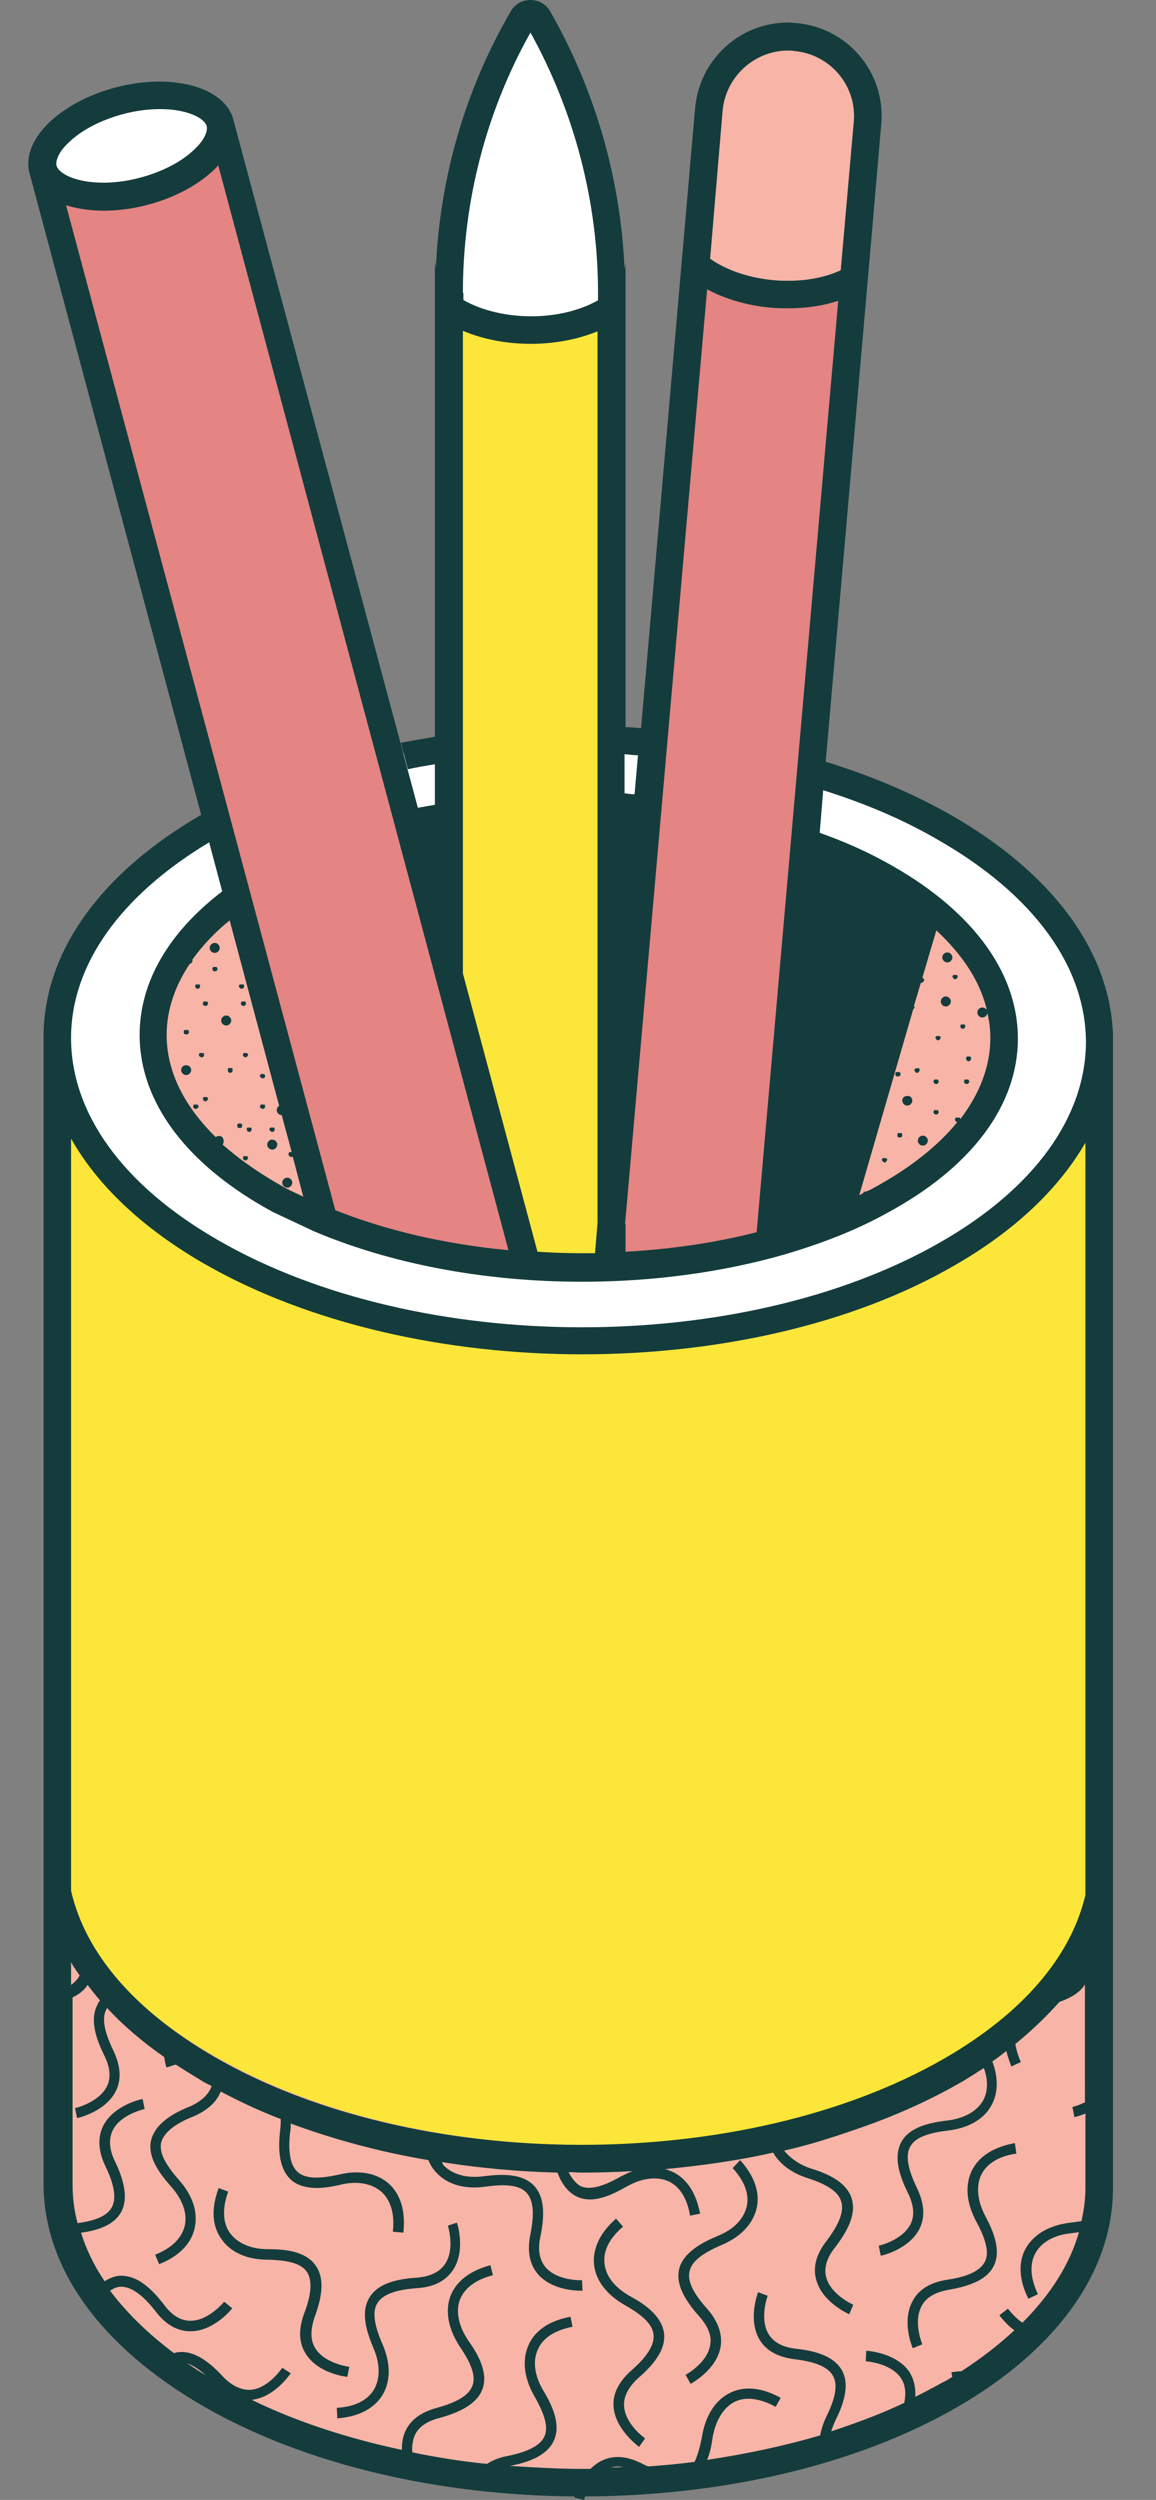
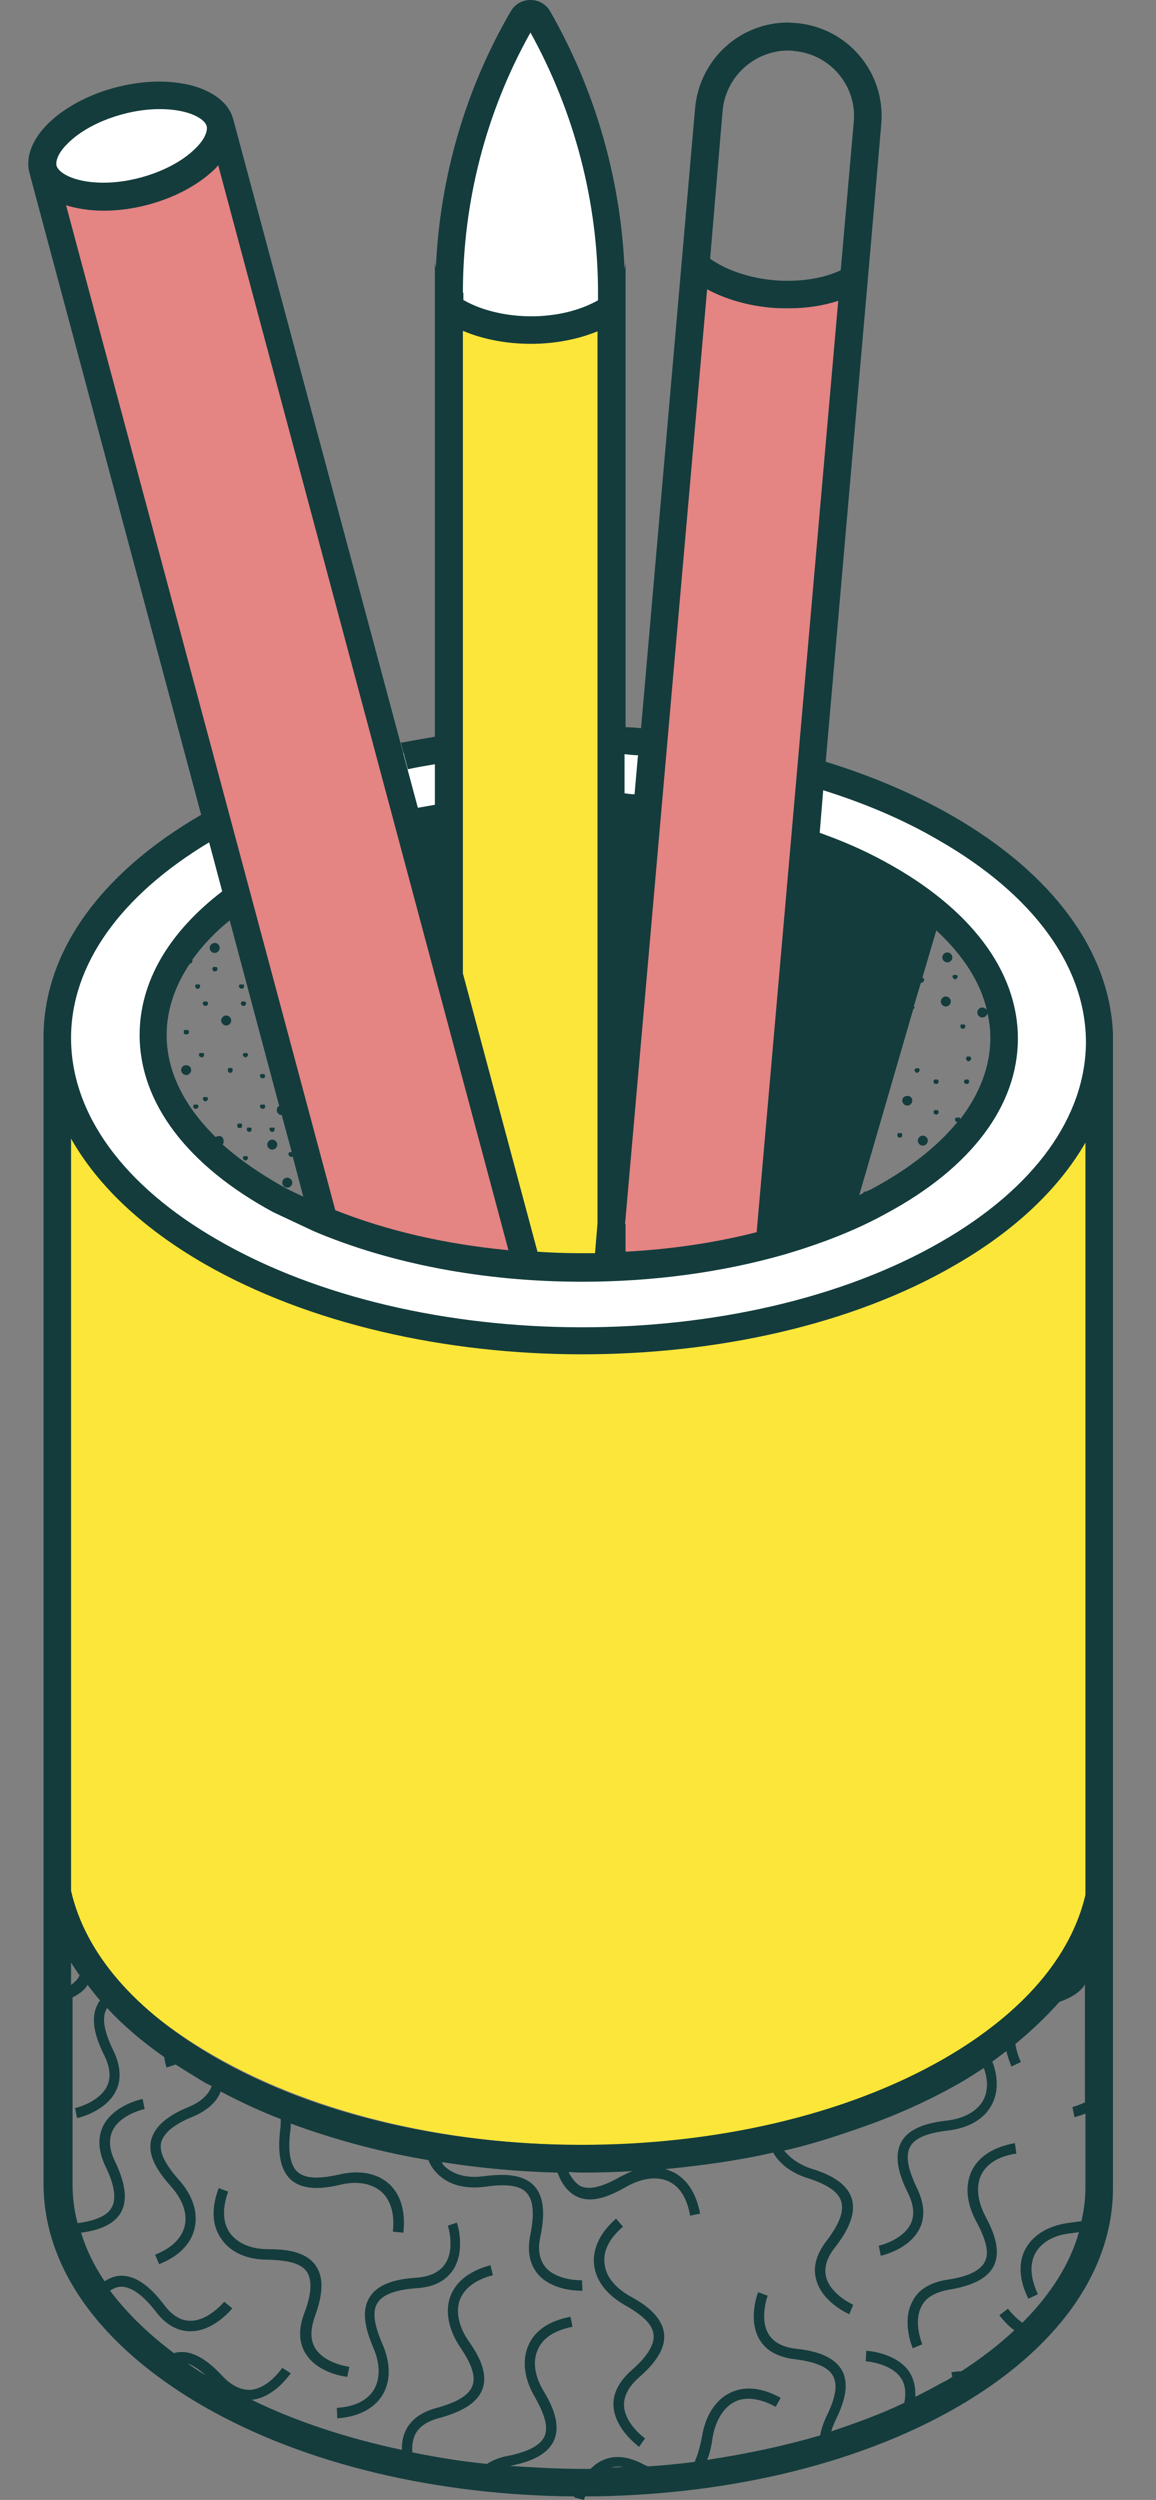
<svg xmlns="http://www.w3.org/2000/svg" fill="#000000" height="499.5" preserveAspectRatio="xMidYMid meet" version="1" viewBox="-5.7 0.2 231.0 499.5" width="231" zoomAndPan="magnify">
  <rect x="-5.7" y="0.2" width="231.0" height="499.5" fill="#808080" stroke="none" />
  <g id="change1_1">
    <path d="M183.8,165.3c-41.2-23.8-107.7-23.9-148.6-0.3c-40.9,23.6-40.6,62,0.5,85.8 s107.7,23.9,148.6,0.3C225.3,227.5,225,189.1,183.8,165.3z M170.1,240.1c-16.4,8.9-38,13.3-59.6,13.3c-21.8,0-43.7-4.5-60.4-13.5 c-16.3-8.8-25.2-20.5-25.2-32.9c0-12.3,8.8-23.8,24.8-32.5c33-17.8,86.8-17.7,120,0.2c16.3,8.8,25.2,20.5,25.2,32.9 C194.8,219.9,186,231.5,170.1,240.1z M101.7,3.6c-0.4-0.8-1.2-0.9-1.5-0.9c-0.3,0-1,0.1-1.5,0.9C89.1,20.3,84,39.4,84,58.7v2.9 c0.5,0.3,1,0.6,1.5,0.9c4,2.3,9.3,3.6,14.9,3.6c5.5,0,10.7-1.3,14.7-3.5c0.5-0.3,1-0.6,1.4-0.9v-3.1 C116.5,39.4,111.4,20.3,101.7,3.6z M4,33.8c-0.3-0.9,0.3-2.7,2.5-4.9c4.4-4.4,12.8-7.5,20.3-7.5c2,0,3.9,0.2,5.6,0.7 c2.6,0.7,4.5,1.9,4.8,3.1c0.2,0.9-0.3,2.7-2.5,4.9c-4.4,4.4-12.8,7.5-20.3,7.5c-2,0-3.9-0.2-5.6-0.7C6.2,36.2,4.3,35,4,33.8z" fill="#ffffff" />
  </g>
  <g id="change2_1">
-     <path d="M214,377.5v59.8c0,15.6-10.6,30.3-29.8,41.4c-19.5,11.3-45.6,17.5-73.5,17.5 c-28.2,0-54.6-6.3-74.5-17.8c-19.6-11.3-30.4-26.2-30.4-42v-61.6C8.9,388,19,400.1,35,409.7c41.4,25,108.8,25.4,150.1,0.9 C200.6,401.5,210.5,390.1,214,377.5z M164,13.2c-2.7-3.3-6.6-5.3-10.8-5.6c-0.5,0-0.9-0.1-1.4-0.1c-8.2,0-15.1,6.4-15.8,14.5 l-2.7,31c0.4,0.3,0.8,0.7,1.3,1c3.7,2.6,8.8,4.3,14.3,4.8c1,0.1,2,0.1,3.1,0.1c4.3,0,8.4-0.8,11.7-2.3c0.5-0.2,0.9-0.5,1.4-0.7 l2.7-31.2C168,20.6,166.7,16.5,164,13.2z M182.1,183.2l-17.2,59.4c1.7-0.8,3.5-1.6,5.1-2.5c16-8.6,24.8-20.2,24.8-32.5 C194.8,198.9,190.4,190.5,182.1,183.2z M55.9,242.7C55.9,242.7,55.9,242.7,55.9,242.7l-16.5-61.6c-9.4,7.5-14.5,16.4-14.5,25.8 c0,12.4,9,24.1,25.2,32.9C51.9,240.9,53.9,241.8,55.9,242.7L55.9,242.7z" fill="#f7b4a7" />
-   </g>
+     </g>
  <g id="change3_1">
    <path d="M5.7,374.9V215.5c2.9,12.9,12.9,25.3,30.1,35.2c41.2,23.8,107.7,23.9,148.6,0.3 c16.8-9.7,26.7-21.9,29.6-34.6v161.1c-3.5,12.6-13.4,24-28.8,33.2c-41.3,24.5-108.7,24.1-150.1-0.9C19,400.1,8.9,388,5.7,374.9z M115.1,62.6c-4,2.3-9.2,3.5-14.7,3.5c-5.6,0-10.9-1.3-14.9-3.6c-0.5-0.3-1-0.6-1.5-0.9v189.5c8.6,1.5,17.5,2.3,26.5,2.3 c2,0,4-0.1,6-0.2V61.7C116,62,115.6,62.3,115.1,62.6z" fill="#fbe639" />
  </g>
  <g id="change4_1">
    <path d="M163.5,56.7c-3.3,1.5-7.3,2.3-11.7,2.3c-1,0-2,0-3.1-0.1c-5.5-0.5-10.5-2.2-14.3-4.8 c-0.5-0.3-0.9-0.7-1.3-1l-17.5,200.2c11.1-0.4,22.1-1.9,32.3-4.7L164.9,56C164.5,56.3,164,56.5,163.5,56.7z M39.1,27.3L99.6,253 c-14.4-1-28.5-4-40.6-9L3.5,36.9l1.1-0.3c1.1,1,2.7,1.8,4.6,2.3c1.7,0.5,3.7,0.7,5.8,0.7c7.6,0,15.7-3.1,20.3-7.6 c1.5-1.5,2.4-2.9,2.8-4.3L39.1,27.3z" fill="#e48483" />
  </g>
  <g fill="#143c3c" id="change5_1">
    <path d="M216.7,206.7c-0.7-16.5-12-31.9-32.1-43.5c-7.7-4.4-16.2-8-25.3-10.8l9.2-105.4c0,0,0,0,0,0 l1.9-22c0.9-10.3-6.7-19.3-17-20.2c-0.6,0-1.1-0.1-1.6-0.1c-9.6,0-17.7,7.3-18.6,17.1l-1.9,21.8c0,0,0,0,0,0l-8.9,102.1 c-1-0.1-2.1-0.2-3.1-0.2V96.7v-38v-6.2c0,0.5-0.1,0.9-0.2,1.4c-0.8-18.1-5.9-35.8-14.9-51.5l0,0c-0.9-1.5-2.4-2.2-3.9-2.2 c-1.5,0-3,0.7-3.9,2.2v0C87.3,18,82.2,35.6,81.4,53.7c-0.1-0.5-0.2-0.9-0.2-1.4v6.4v38v50.7c-2.3,0.4-4.6,0.8-6.8,1.2l1.4,5.3 c1.8-0.4,3.6-0.7,5.4-1v8.1c-1.1,0.2-2.3,0.4-3.4,0.6L40.9,24c-0.8-3-3.6-5.4-8.2-6.7c-2-0.5-4.2-0.8-6.5-0.8 c-8.1,0-17,3.2-22.3,8.4c-3.4,3.4-4.5,6.9-3.7,9.9L34.5,163c-20,11.6-31.2,27.1-31.5,43.8l0,229.7c0,16.8,11.3,32.5,31.8,44.4 c20.6,11.9,47.4,17.9,74.3,18.1c0,0.1,0,0.2-0.1,0.2l2,0.5c0,0,0.1-0.3,0.2-0.7c27-0.1,53.8-6,74.3-17.8 c20.1-11.6,31.2-27.2,31.2-43.8L216.7,206.7z M138.7,22.3c0.6-6.7,6.3-12,13.1-12c0.4,0,0.8,0,1.2,0.1c7.2,0.6,12.6,7,11.9,14.2 l-2.6,29.6c-3,1.4-6.7,2.1-10.4,2.1c-0.9,0-1.9,0-2.8-0.1c-4.8-0.4-9.5-1.9-12.9-4.3c0,0,0,0,0,0L138.7,22.3z M119.2,150.9 c0.9,0.1,1.8,0.2,2.6,0.2l0.1-1.3l-0.8,9.1c-0.7,0-1.3-0.1-2-0.2V150.9z M119.2,244.8L135.6,58c3.7,2,8.2,3.3,13,3.7 c1.1,0.1,2.2,0.1,3.3,0.1c3.5,0,6.9-0.5,9.9-1.5l-16.3,186.1c-8.2,2.1-17,3.4-26.2,3.9V244.8z M86.8,58.7c0-18.2,4.6-36.1,13.5-52 c8.8,15.9,13.5,33.9,13.5,52v1.5c0,0,0,0,0,0c-3.7,2.1-8.5,3.2-13.3,3.2c-4.9,0-9.8-1.1-13.5-3.2c0,0-0.1,0-0.1-0.1V58.7z M86.8,66.3c4,1.7,8.7,2.6,13.6,2.6c4.8,0,9.4-0.9,13.3-2.5v178.2l-0.5,6c-0.9,0-1.8,0-2.7,0c-3,0-5.9-0.1-8.8-0.3l-14.9-55.6V66.3 z M5.6,33.3c-0.2-0.8,0.2-2.5,2.3-4.5c4-4,11.6-6.8,18.3-6.8c1.9,0,3.6,0.2,5.1,0.6c2.3,0.6,4,1.7,4.3,2.8c0.2,0.8-0.2,2.5-2.3,4.5 c-4,4-11.6,6.8-18.3,6.8c-1.9,0-3.6-0.2-5.1-0.6C7.6,35.5,5.9,34.4,5.6,33.3z M7.5,41.2c0.3,0.1,0.6,0.2,1,0.3 c2,0.5,4.2,0.8,6.5,0.8c8.1,0,17-3.2,22.3-8.4c0.2-0.2,0.4-0.4,0.6-0.7L95.9,250c-12.6-1.2-24.3-3.9-34.6-8L7.5,41.2z M38.7,227.4 c-0.3-0.3-0.9-0.3-1.3,0c-6.4-6.3-9.8-13.2-9.8-20.4c0-4.9,1.6-9.7,4.6-14.2l0,0l0.4-0.2l0.2-0.4l-0.1-0.2c2-2.8,4.4-5.4,7.5-7.9 l9.9,37.1c-0.1,0-0.2,0-0.2,0.1c-0.2,0.2-0.3,0.4-0.3,0.7c0,0.3,0.1,0.5,0.3,0.7c0.2,0.2,0.4,0.3,0.7,0.3l2,7.4h-0.5l-0.2,0.4 l0.2,0.4l0.4,0.2l0.3-0.1l2.1,8c-1.2-0.6-2.4-1.1-3.5-1.7c-4.9-2.7-9.1-5.6-12.6-8.7c0.1-0.2,0.2-0.4,0.2-0.6 C39,227.9,38.9,227.6,38.7,227.4z M31.7,472.4c1.1,0.4,2.4,1.2,3.7,2.4C34.1,474,32.9,473.2,31.7,472.4z M116.4,493.2 c0.8-0.2,1.6-0.2,2.4-0.1C118,493.2,117.2,493.2,116.4,493.2z M211.2,420.2c-1.4,0.7-2.6,1-2.6,1l0.4,2c0.1,0,1-0.2,2.2-0.7v14.8 c0,2.3-0.3,4.5-0.8,6.7c-0.7,0.1-1.4,0.2-2.2,0.3c-4.2,0.5-7.3,2.3-8.9,5.1c-1.1,1.9-1.9,5.3,0.5,10.1l1.9-0.9 c-1.5-3.2-1.7-6-0.5-8.2c1.2-2.2,3.8-3.7,7.3-4c0.5-0.1,0.9-0.1,1.4-0.2c-1.8,6.4-5.7,12.5-11.3,18.1c-1-0.7-1.9-1.6-2.9-2.8 l-1.7,1.3c1,1.3,2,2.3,3,3c-3.1,2.9-6.6,5.6-10.6,8.2c-1.1,0-1.9,0.2-2,0.2l0.2,0.9c-0.6,0.4-1.2,0.8-1.9,1.1c-1.8,1-3.7,2-5.5,2.9 c0.1-1.9-0.3-3.6-1.2-5c-2.6-3.8-8.3-4.2-8.6-4.2l-0.1,2.1c0,0,4.9,0.3,7,3.3c0.9,1.3,1.1,3,0.7,5c-4.6,2.2-9.5,4-14.6,5.7 c0.2-0.7,0.5-1.4,0.8-2.1c1.5-3,3-6.9,1.4-10c-1.3-2.4-4.3-3.9-9.2-4.4c-2.7-0.3-4.5-1.3-5.5-2.9c-1.9-3.1-0.2-7.7-0.2-7.7 l-1.9-0.7c-0.1,0.2-2.1,5.5,0.3,9.5c1.3,2.2,3.7,3.5,7.1,3.9c4.1,0.5,6.7,1.6,7.6,3.4c0.9,1.7,0.5,4.3-1.4,8.1 c-0.6,1.3-1,2.5-1.2,3.7c-7.1,2.1-14.7,3.7-22.6,4.9c0.6-1.4,0.9-3,1.1-4.5c0.6-3.4,2.2-6,4.4-7.1c2.2-1.1,5.1-0.7,8.2,1l1-1.8 c-4.7-2.6-8.1-2-10.1-1c-2.9,1.4-4.9,4.5-5.6,8.6c-0.4,2.2-0.9,3.9-1.5,5.2c-3.1,0.4-6.2,0.7-9.3,0.9c-0.3-0.1-0.5-0.2-0.9-0.4 c-3-1.6-5.7-1.9-8-0.9c-1,0.4-1.9,1.1-2.6,1.8c-0.5,0-1.1,0-1.6,0c-4.9,0-9.8-0.3-14.5-0.6c4.8-0.9,7.7-2.6,8.8-5.1 c1.4-3.2-0.3-6.9-2.1-9.9c-1.8-3-2.2-6-1.1-8.3c1-2.3,3.4-3.8,6.9-4.5l-0.4-2c-5.3,1-7.5,3.6-8.4,5.7c-1.3,2.9-0.9,6.6,1.2,10.2 c2.1,3.7,2.8,6.2,2,8c-0.8,1.8-3.3,3.1-7.3,3.9c-1.7,0.3-3.1,0.9-4.2,1.6c-5.1-0.5-10-1.3-14.9-2.3c-0.1-1,0-2.1,0.4-3.2 c0.7-1.8,2.4-3,5.1-3.7c4.7-1.3,7.5-3.1,8.5-5.7c1.2-3.3-0.8-6.9-2.8-9.7c-1.9-2.8-2.6-5.8-1.7-8.2c0.9-2.3,3.1-4,6.6-4.9l-0.5-2 c-5.2,1.4-7.2,4.1-8,6.2c-1.1,3-0.4,6.6,1.9,10.1c2.4,3.5,3.2,6,2.5,7.8c-0.7,1.9-3.1,3.3-7.1,4.4c-3.3,0.9-5.4,2.5-6.4,4.9 c-0.5,1.2-0.6,2.4-0.6,3.5c-10.8-2.3-21-5.6-30-10c4.6-0.5,7.6-5.1,7.8-5.3l-1.7-1.1c0,0-2.7,4.1-6.3,4.4c-1.9,0.1-3.8-0.8-5.6-2.7 c-3.3-3.6-6.3-5.2-9-4.8c-0.3,0-0.5,0.1-0.7,0.2c-5.2-3.9-9.5-8.1-12.8-12.5c0.7-0.5,1.5-0.8,2.2-0.8c2,0,4.3,1.6,6.8,4.8 c2,2.7,4.4,4.1,7,4.1c0,0,0.1,0,0.1,0c4.6,0,8.2-4.4,8.3-4.6l-1.6-1.3c0,0-3.1,3.8-6.7,3.8c0,0,0,0-0.1,0c-1.9,0-3.7-1.1-5.3-3.3 c-3-3.9-5.7-5.7-8.5-5.7c-1.2,0-2.3,0.5-3.3,1.1c-2.1-3.1-3.7-6.4-4.7-9.7c3.1-0.4,6.5-1.4,8-4.1c1.3-2.4,0.9-5.7-1.2-10.1 c-1.2-2.4-1.3-4.5-0.5-6.2c1.6-3.3,6.4-4.3,6.4-4.3l-0.4-2c-0.2,0-5.8,1.2-7.9,5.4c-1.1,2.3-1,5,0.5,8.1c1.8,3.7,2.2,6.5,1.2,8.2 c-0.9,1.6-3.1,2.6-6.8,3.1c-0.7-2.6-1-5.2-1-7.8v-37.3c1.4-0.7,2.4-1.5,3-2.5c0.8,1,1.6,2.1,2.5,3.1c-0.2,0.2-0.4,0.5-0.5,0.8 c-1.3,2.4-0.9,5.7,1.3,10.1c1.2,2.4,1.4,4.5,0.6,6.2c-1.6,3.3-6.3,4.4-6.4,4.4l0.4,2c0.2,0,5.8-1.3,7.8-5.5c1.1-2.3,0.9-5-0.6-8.1 c-1.8-3.7-2.3-6.5-1.3-8.2c0-0.1,0.1-0.1,0.1-0.2c3.2,3.5,7.1,6.8,11.4,9.8c0.2,1.2,0.4,2,0.5,2.1l1.8-0.6c1.7,1.1,3.5,2.2,5.3,3.3 c0.6,0.4,1.3,0.7,1.9,1c-0.6,1.7-2.1,3.1-4.4,4.1c-4.5,1.8-7,4-7.7,6.7c-0.8,3.4,1.7,6.7,4,9.3c2.3,2.6,3.3,5.4,2.7,7.9 c-0.6,2.4-2.6,4.4-5.9,5.7l0.8,1.9c5-2,6.6-5,7.1-7.2c0.7-3.2-0.4-6.6-3.2-9.7c-2.8-3.2-3.9-5.5-3.5-7.4c0.5-1.9,2.6-3.7,6.4-5.2 c2.8-1.2,4.7-2.9,5.5-5c3.8,2,7.8,3.9,12,5.5c0,0.7,0,1.3-0.1,2.1c-0.6,4.9,0.1,8.1,2.1,10c2.6,2.3,6.7,1.8,10,1 c3.4-0.8,6.3-0.2,8.2,1.5c1.8,1.7,2.6,4.4,2.2,7.9l2.1,0.2c0.6-5.3-1.2-8.2-2.8-9.7c-2.4-2.2-6-2.9-10.1-1.9 c-4.1,0.9-6.7,0.8-8.2-0.5c-1.5-1.3-2-4.1-1.5-8.2c0.1-0.5,0.1-1,0.1-1.5c8.7,3.2,17.9,5.7,27.5,7.3c0.4,1,1,1.9,1.6,2.5 c2.2,2.4,5.7,3.4,9.9,2.8c4.2-0.6,6.8-0.2,8.1,1.2c1.4,1.5,1.6,4.2,0.8,8.3c-0.7,3.3-0.2,6,1.5,8c2.7,3.1,7.4,3.3,8.6,3.3 c0.2,0,0.3,0,0.3,0l-0.1-2.1c0,0-4.9,0.2-7.3-2.6c-1.2-1.5-1.6-3.5-1-6.2c1-4.8,0.6-8.1-1.3-10.1c-2.4-2.5-6.5-2.3-9.9-1.9 c-3.5,0.5-6.3-0.3-8.1-2.1c-0.2-0.2-0.3-0.5-0.4-0.7c7.6,1.2,15.3,1.9,23.1,2.1c0.9,2.4,2.2,4,3.9,4.8c3.2,1.5,6.9-0.3,9.9-2 c3-1.7,6-2.1,8.3-1.1c2.3,1,3.8,3.4,4.4,6.9l2-0.4c-1-5.3-3.6-7.5-5.6-8.4c-0.5-0.2-0.9-0.4-1.4-0.5c7.3-0.7,14.6-1.7,21.6-3.3 c1.3,2.3,3.7,4.1,6.9,5.1c4,1.3,6.2,2.8,6.7,4.7c0.6,1.9-0.4,4.5-2.9,7.8c-2.1,2.7-2.8,5.3-2.1,7.8c1.2,4.5,6.4,6.8,6.6,6.9 l0.8-1.9c0,0-4.5-2-5.4-5.5c-0.5-1.8,0.1-3.9,1.8-6c3-3.9,4.1-7,3.3-9.7c-1-3.3-4.8-5-8.1-6c-2.4-0.8-4.2-2.1-5.4-3.6 c4.9-1.1,9.6-2.6,14.2-4.2c0,0,0,0,0,0l0,0c7.4-2.5,14.4-5.6,20.7-9.2c1.8-1,3.4-2.1,5-3.1c0.9,2.5,0.8,4.7-0.1,6.4 c-1.2,2.2-3.8,3.7-7.3,4.1c-3.4,0.4-7.5,1.3-9.1,4.3c-1.3,2.4-0.9,5.7,1.3,10.1c1.2,2.4,1.4,4.5,0.6,6.2c-1.6,3.3-6.3,4.4-6.4,4.4 l0.4,2c0.2,0,5.8-1.3,7.8-5.5c1.1-2.3,0.9-5-0.6-8.1c-1.8-3.7-2.3-6.5-1.3-8.2c0.9-1.7,3.3-2.7,7.5-3.2c4.2-0.5,7.3-2.3,8.8-5.2 c0.9-1.7,1.6-4.6,0.1-8.6c1-0.7,1.9-1.4,2.8-2.1c0.4,1.7,1,3,1,3.1l1.9-0.9c0,0-0.8-1.6-1.1-3.6c3.3-2.7,6.2-5.5,8.8-8.4 c2.5-0.9,4.2-2,5.1-3.5V420.2z M8.5,396.8v-4.5c0.5,0.9,1.1,1.7,1.7,2.6C9.9,395.6,9.3,396.2,8.5,396.8z M107.9,434.2 c0.9,0,1.8,0.1,2.7,0.1c3.4,0,6.7-0.1,10.1-0.3c-0.8,0.3-1.6,0.7-2.4,1.1c-3.7,2.1-6.2,2.7-8,1.9 C109.4,436.5,108.6,435.5,107.9,434.2z M211.2,378.8c-2.9,12.4-12.6,23.7-28.2,32.7c-40.1,23.1-105.5,23-145.8-0.3 C21.3,402,11.4,390.6,8.5,378V227.7c5.3,9.4,14.3,17.9,26.6,25c20.9,12,48.2,18.1,75.5,18.1c27,0,54-5.9,74.5-17.8 c12-6.9,20.8-15.3,26.1-24.5V378.8z M182.4,248.3c-39.7,22.9-104.5,22.8-144.5-0.3c-19-10.9-29.4-25.3-29.4-40.4 c0-14.6,9.8-28.4,27.6-39.1l-0.3-1.1l2.9,10.9c-10.7,8.2-16.5,18.1-16.5,28.7c0,13.5,9.5,26.1,26.7,35.4l8.1,3.8 c15.3,6.5,34,10.1,53.6,10.1c14.3,0,28-1.9,40.3-5.4c0,0,0,0,0,0c0,0,0,0,0,0v0c7.5-2.2,14.5-4.9,20.6-8.3 c16.9-9.1,26.2-21.5,26.2-34.9c0-13.5-9.5-26.1-26.7-35.4c-4-2.2-8.4-4.1-12.9-5.7l0.7-8.5c8.3,2.6,16.1,5.9,23.1,10 c19,10.9,29.4,25.3,29.4,40.4C211.2,223.4,201,237.6,182.4,248.3z M176.9,201.3L176.9,201.3l1.4-4.7l0.1,0l0.4-0.2l0.2-0.4 l-0.2-0.4h-0.2l2.8-9.5c5.3,4.9,8.8,10.3,10.1,15.9c0-0.1-0.1-0.2-0.2-0.2c-0.4-0.4-1-0.4-1.4,0c-0.2,0.2-0.3,0.4-0.3,0.7 c0,0.3,0.1,0.5,0.3,0.7c0.2,0.2,0.4,0.3,0.7,0.3c0.3,0,0.5-0.1,0.7-0.3c0.2-0.2,0.3-0.4,0.3-0.6c0.4,1.6,0.6,3.3,0.6,5 c0,5.6-2.1,11.1-6,16.2l-0.1-0.3h-0.8l-0.2,0.4l0.2,0.4l0.3,0.1c-3.9,4.8-9.6,9.3-16.8,13.2c-0.5,0.3-1,0.5-1.5,0.7h-0.4l-0.1,0.3 c-0.3,0.1-0.5,0.3-0.8,0.4l10.8-37.2l0,0l0.1,0l0.2-0.4L176.9,201.3z" fill="inherit" />
    <path d="M42.6 197.8L43 197.6 43.1 197.2 43 196.9 42.2 196.9 42 197.2 42.2 197.6z" fill="inherit" />
    <path d="M42.4 200.7L42.6 201.1 43 201.2 43.3 201.1 43.5 200.7 43.3 200.3 42.6 200.3z" fill="inherit" />
    <path d="M35 200.3L34.8 200.7 35 201.1 35.3 201.2 35.7 201.1 35.9 200.7 35.7 200.3z" fill="inherit" />
    <path d="M46.8 215.7L47.2 215.5 47.3 215.2 47.1 214.8 46.4 214.8 46.2 215.2 46.4 215.5z" fill="inherit" />
    <path d="M35 219.4L34.8 219.7 35 220.1 35.3 220.3 35.7 220.1 35.9 219.7 35.7 219.4z" fill="inherit" />
    <path d="M33 220.9L32.9 221.3 33 221.6 33.4 221.8 33.8 221.6 34 221.3 33.8 220.9z" fill="inherit" />
    <path d="M48.7 226.4L49.1 226.2 49.2 225.8 49.1 225.5 48.3 225.5 48.1 225.8 48.3 226.2z" fill="inherit" />
    <path d="M43.6 225.8L43.7 226.2 44.1 226.4 44.5 226.2 44.6 225.8 44.5 225.5 43.7 225.5z" fill="inherit" />
    <path d="M46.8 221.8L47.2 221.6 47.3 221.3 47.2 220.9 46.4 220.9 46.2 221.3 46.4 221.6z" fill="inherit" />
    <path d="M36.9 193.4L36.7 193.8 36.9 194.2 37.2 194.3 37.6 194.2 37.8 193.8 37.6 193.4z" fill="inherit" />
    <path d="M31.5 206.9L31.9 206.8 32.1 206.4 31.9 206 31.1 206 31 206.4 31.1 206.8z" fill="inherit" />
    <path d="M39.8 214L39.9 214.4 40.3 214.6 40.7 214.4 40.8 214 40.7 213.6 39.9 213.6z" fill="inherit" />
    <path d="M42.2 225.6L42.6 225.5 42.7 225.1 42.6 224.7 41.8 224.7 41.7 225.1 41.8 225.5z" fill="inherit" />
    <path d="M42.8 211L43 211.3 43.3 211.5 43.7 211.3 43.9 211 43.7 210.6 43 210.6z" fill="inherit" />
    <path d="M35.1 211L35 210.6 34.2 210.6 34 211 34.2 211.3 34.6 211.5 35 211.3z" fill="inherit" />
    <path d="M33.8 197.8L34.2 197.6 34.3 197.2 34.2 196.9 33.4 196.9 33.3 197.2 33.4 197.6z" fill="inherit" />
    <path d="M43 231.2L42.8 231.6 43 231.9 43.3 232.1 43.7 231.9 43.9 231.6 43.7 231.2z" fill="inherit" />
    <path d="M40.2,204.8c0.2-0.2,0.3-0.4,0.3-0.7s-0.1-0.5-0.3-0.7c-0.4-0.4-1-0.4-1.4,0 c-0.2,0.2-0.3,0.4-0.3,0.7s0.1,0.5,0.3,0.7c0.2,0.2,0.4,0.3,0.7,0.3C39.8,205.1,40,205,40.2,204.8z" fill="inherit" />
    <path d="M48.7,229.9c0.3,0,0.5-0.1,0.7-0.3c0.2-0.2,0.3-0.4,0.3-0.7c0-0.3-0.1-0.5-0.3-0.7 c-0.4-0.4-1.1-0.4-1.4,0c-0.2,0.2-0.3,0.4-0.3,0.7c0,0.3,0.1,0.5,0.3,0.7C48.2,229.8,48.4,229.9,48.7,229.9z" fill="inherit" />
    <path d="M30.8,213.3c-0.2,0.2-0.3,0.4-0.3,0.7c0,0.3,0.1,0.5,0.3,0.7c0.2,0.2,0.4,0.3,0.7,0.3 s0.5-0.1,0.7-0.3c0.2-0.2,0.3-0.4,0.3-0.7c0-0.3-0.1-0.5-0.3-0.7C31.9,213,31.2,212.9,30.8,213.3z" fill="inherit" />
    <path d="M36.5,188.9c-0.2,0.2-0.3,0.4-0.3,0.7c0,0.3,0.1,0.5,0.3,0.7c0.2,0.2,0.4,0.3,0.7,0.3 c0.3,0,0.5-0.1,0.7-0.3c0.2-0.2,0.3-0.4,0.3-0.7c0-0.3-0.1-0.5-0.3-0.7C37.6,188.5,36.9,188.5,36.5,188.9z" fill="inherit" />
    <path d="M51.7,237.5c0.3,0,0.5-0.1,0.7-0.3c0.2-0.2,0.3-0.4,0.3-0.7s-0.1-0.5-0.3-0.7 c-0.4-0.4-1-0.4-1.4,0c-0.2,0.2-0.3,0.4-0.3,0.7s0.1,0.5,0.3,0.7C51.2,237.4,51.5,237.5,51.7,237.5z" fill="inherit" />
-     <path d="M174.1 215.2L174.3 214.8 174.1 214.4 173.3 214.4 173.2 214.8 173.3 215.2 173.7 215.3z" fill="inherit" />
    <path d="M184.8 195.7L185.2 195.9 185.5 195.7 185.7 195.3 185.5 195 184.8 195 184.6 195.3z" fill="inherit" />
    <path d="M186.7 205.8L187.1 205.6 187.2 205.2 187.1 204.9 186.3 204.9 186.2 205.2 186.3 205.6z" fill="inherit" />
    <path d="M181.4 216.8L181.7 216.7 181.9 216.3 181.7 215.9 181 215.9 180.8 216.3 181 216.7z" fill="inherit" />
    <path d="M181.4 222.9L181.7 222.8 181.9 222.4 181.7 222 181 222 180.8 222.4 181 222.8z" fill="inherit" />
-     <path d="M181.7 208.1L182.1 207.9 182.3 207.5 182.1 207.2 181.4 207.2 181.2 207.5 181.4 207.9z" fill="inherit" />
-     <path d="M170.7 231.6L170.5 231.9 170.7 232.3 171.1 232.5 171.4 232.3 171.6 231.9 171.4 231.6z" fill="inherit" />
    <path d="M173.7 226.6L173.6 227 173.7 227.4 174.1 227.5 174.5 227.4 174.6 227 174.5 226.6z" fill="inherit" />
    <path d="M187.1 215.9L186.9 216.3 187.1 216.7 187.5 216.8 187.8 216.7 188 216.3 187.8 215.9z" fill="inherit" />
    <path d="M177.5 214.6L177.9 214.4 178.1 214 177.9 213.6 177.2 213.7 177 214 177.2 214.4z" fill="inherit" />
    <path d="M187.8 212.3L188.2 212.1 188.4 211.7 188.2 211.3 187.5 211.3 187.3 211.7 187.5 212.1z" fill="inherit" />
    <path d="M183.3,201.3c0.3,0,0.5-0.1,0.7-0.3c0.2-0.2,0.3-0.4,0.3-0.7c0-0.3-0.1-0.5-0.3-0.7 c-0.4-0.4-1-0.4-1.4,0c-0.2,0.2-0.3,0.4-0.3,0.7c0,0.3,0.1,0.5,0.3,0.7C182.8,201.2,183,201.3,183.3,201.3z" fill="inherit" />
    <path d="M174.9,219.4c-0.2,0.2-0.3,0.4-0.3,0.7c0,0.3,0.1,0.5,0.3,0.7c0.2,0.2,0.4,0.3,0.7,0.3 c0.3,0,0.5-0.1,0.7-0.3c0.2-0.2,0.3-0.4,0.3-0.7c0-0.3-0.1-0.5-0.3-0.7C176,219.1,175.3,219.1,174.9,219.4z" fill="inherit" />
    <path d="M183.6,192.5c0.3,0,0.5-0.1,0.7-0.3c0.2-0.2,0.3-0.4,0.3-0.7c0-0.3-0.1-0.5-0.3-0.7 c-0.4-0.4-1-0.4-1.4,0c-0.2,0.2-0.3,0.4-0.3,0.7c0,0.3,0.1,0.5,0.3,0.7C183.1,192.4,183.4,192.5,183.6,192.5z" fill="inherit" />
    <path d="M177.7,228.1c0,0.3,0.1,0.5,0.3,0.7c0.2,0.2,0.4,0.3,0.7,0.3c0.3,0,0.5-0.1,0.7-0.3 c0.2-0.2,0.3-0.4,0.3-0.7c0-0.3-0.1-0.5-0.3-0.7c-0.4-0.4-1-0.4-1.4,0C177.8,227.6,177.7,227.9,177.7,228.1z" fill="inherit" />
-     <path d="M140.7,433.4c2.4,2.6,3.4,5.3,2.8,7.7c-0.6,2.5-2.6,4.6-5.9,5.9c-3.1,1.3-6.8,3.3-7.6,6.6 c-0.6,2.7,0.7,5.7,4,9.4c1.8,2,2.6,4,2.2,5.8c-0.6,3.6-4.9,5.9-4.9,5.9l1,1.8c0.2-0.1,5.2-2.8,6-7.4c0.4-2.5-0.5-5.1-2.7-7.6 c-2.8-3.1-4-5.6-3.5-7.5c0.4-1.9,2.4-3.5,6.3-5.2c3.9-1.6,6.4-4.3,7.1-7.4c0.5-2.2,0.3-5.6-3.3-9.6L140.7,433.4z" fill="inherit" />
    <path d="M83.8,444.9c0,0,1.5,4.7-0.6,7.7c-1.1,1.6-3,2.5-5.7,2.7c-4.9,0.3-8,1.6-9.4,4 c-1.8,3-0.5,6.9,0.8,10c1.4,3.2,1.4,6.2,0.1,8.4c-1.3,2.1-3.8,3.4-7.4,3.6l0.1,2.1c5.3-0.4,7.8-2.7,9-4.6c1.7-2.8,1.7-6.4,0-10.3 c-1.7-3.9-2-6.5-1-8.1c1-1.7,3.6-2.7,7.8-3c3.4-0.2,5.8-1.4,7.3-3.6c2.6-3.9,0.9-9.3,0.8-9.5L83.8,444.9z" fill="inherit" />
    <path d="M120.2,459c-3-1.7-4.9-4-5.1-6.6c-0.3-2.5,1-5,3.7-7.3l-1.4-1.6c-4,3.5-4.6,6.9-4.4,9.1 c0.3,3.2,2.5,6.1,6.2,8.2c3.7,2.1,5.5,3.9,5.7,5.9c0.2,2-1.3,4.4-4.4,7.1c-2.5,2.2-3.8,4.7-3.6,7.2c0.3,4.6,4.9,7.9,5.1,8.1 l1.2-1.7c0,0-4-2.8-4.2-6.5c-0.1-1.9,0.9-3.8,2.9-5.6c3.7-3.2,5.4-6.1,5.1-8.8C126.6,463,123.2,460.6,120.2,459z" fill="inherit" />
    <path d="M188.5,433.9c-1.4,2.9-1.1,6.5,0.9,10.2c2,3.7,2.6,6.3,1.7,8c-0.9,1.8-3.4,3-7.5,3.6 c-3.3,0.5-5.7,1.9-6.9,4.2c-2.3,4.1-0.1,9.3,0,9.5l1.9-0.8c0,0-1.9-4.5-0.1-7.7c0.9-1.7,2.7-2.7,5.4-3.2c4.8-0.8,7.8-2.3,9-4.8 c1.5-3.1-0.1-6.9-1.7-9.9c-1.6-3-1.9-6.1-0.8-8.3c1.1-2.2,3.5-3.7,7-4.2l-0.3-2.1C191.7,429.4,189.5,431.9,188.5,433.9z" fill="inherit" />
    <path d="M64.1,473.1c0,0-4.9-0.6-6.8-3.7c-1-1.6-1-3.7-0.1-6.3c1.7-4.6,1.8-7.9,0.2-10.2 c-2-2.9-6.1-3.3-9.5-3.3c-3.5,0-6.2-1.2-7.7-3.3c-1.4-2-1.5-4.9-0.3-8.2l-1.9-0.7c-1.9,5-0.8,8.3,0.5,10.1c1.8,2.7,5.1,4.2,9.3,4.2 c4.2,0.1,6.7,0.8,7.8,2.4c1.1,1.6,1,4.4-0.5,8.3c-1.2,3.2-1.1,5.9,0.3,8.1c2.5,4,8.1,4.6,8.3,4.6L64.1,473.1z" fill="inherit" />
  </g>
</svg>